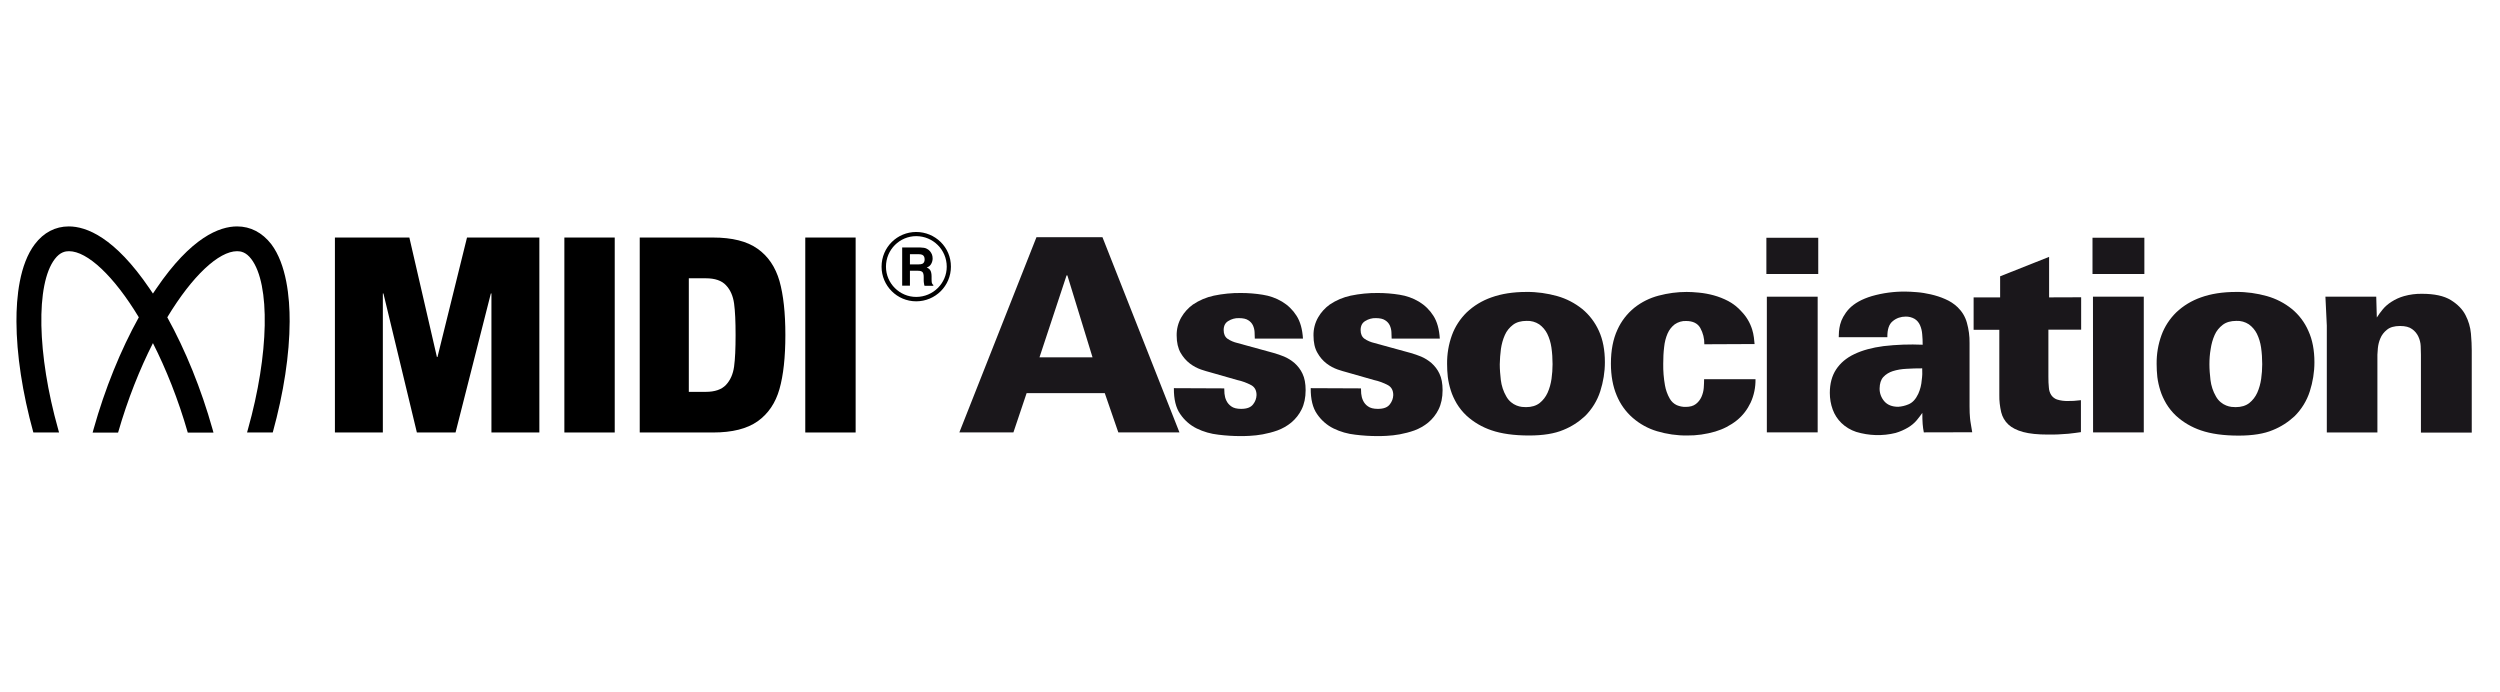
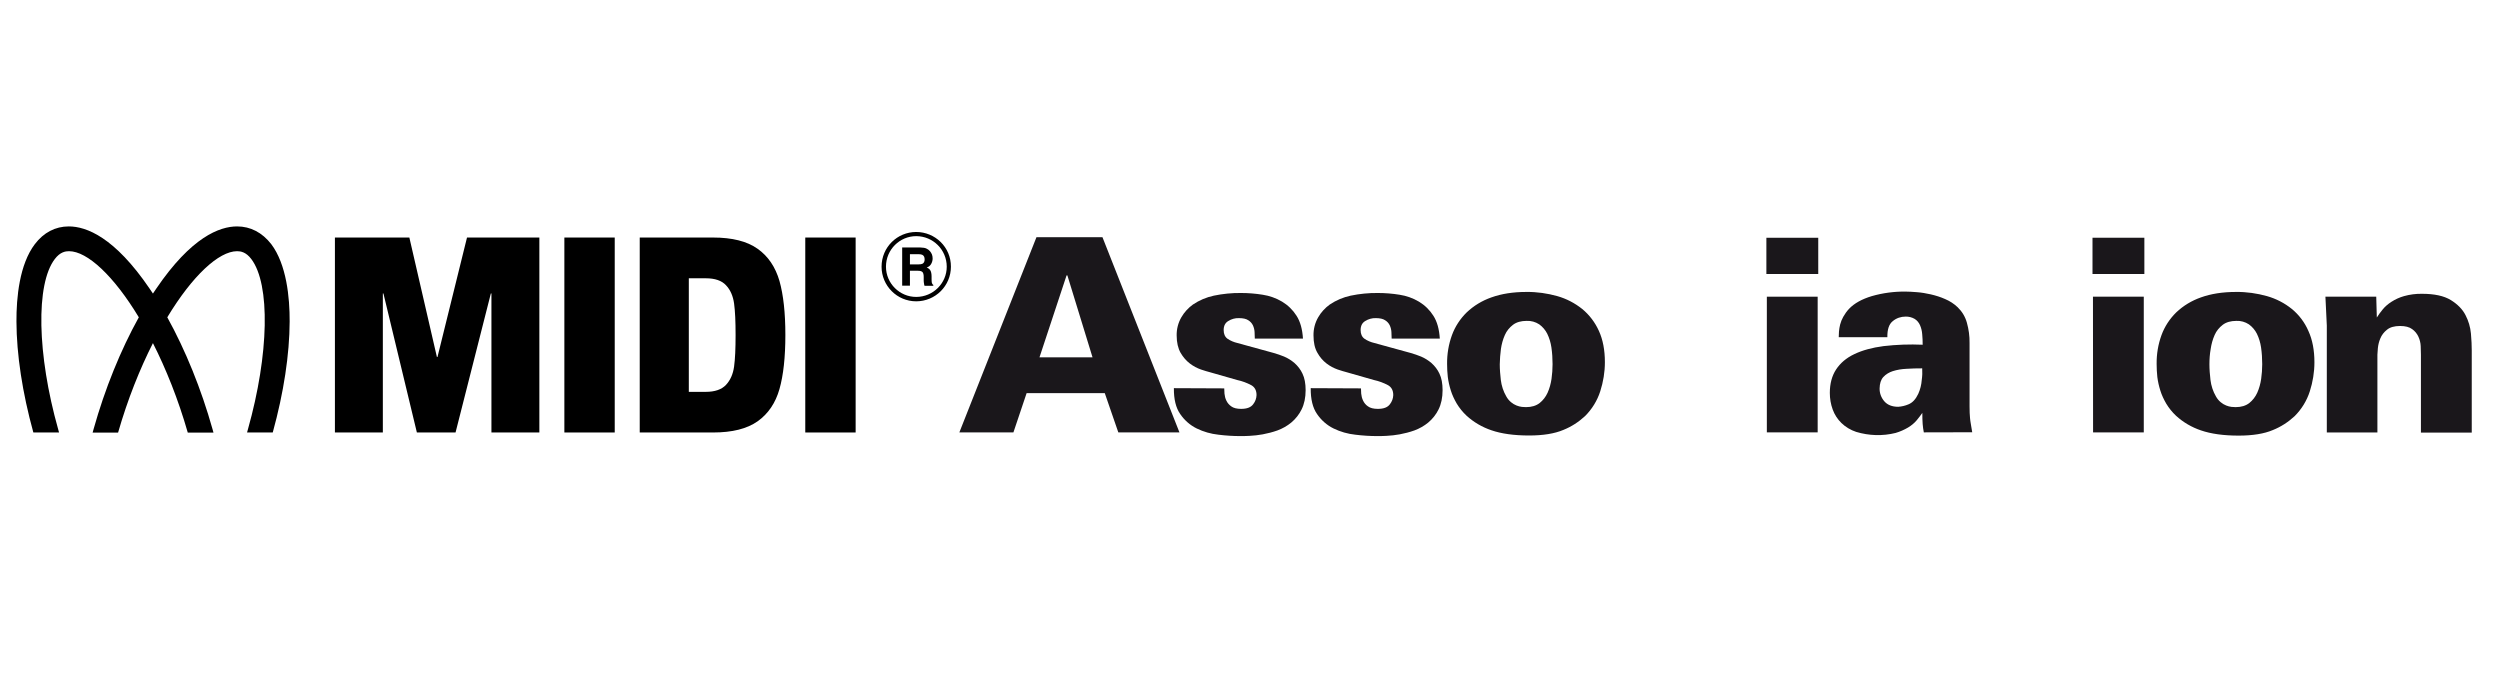
<svg xmlns="http://www.w3.org/2000/svg" version="1.1" id="Ebene_1" x="0px" y="0px" viewBox="0 0 2159.5 595.3" style="enable-background:new 0 0 2159.5 595.3;" xml:space="preserve" width="300" height="83">
  <style type="text/css">
	.st0{fill:#1A171B;}
</style>
  <path class="st0" d="M895.3,203.8h57l66.5,168.6h-52.8l-11.7-33.9h-67.5l-11.4,33.9h-46.7L895.3,203.8z M943.7,307.5L922,236.8h-0.7  l-23.4,70.8H943.7z" />
  <path class="st0" d="M1057.5,334.4c0,1.1,0.1,2.6,0.2,4.5c0.2,2.1,0.7,4.1,1.6,6c0.9,2,2.4,3.7,4.2,5c2,1.5,4.9,2.2,8.6,2.2  c5,0,8.4-1.3,10.4-4c1.8-2.3,2.8-5,2.9-7.9c0-4-1.5-6.9-4.6-8.6c-3.8-2-7.8-3.5-12-4.4l-23.8-6.8c-1.9-0.5-4.4-1.2-7.6-2.3  c-3.4-1.2-6.6-2.9-9.5-5.1c-3.3-2.5-6-5.7-8.1-9.3c-2.2-3.9-3.4-8.9-3.4-15c-0.1-5.5,1.3-11,4.1-15.8c2.5-4.3,5.9-8,9.9-10.9  c5.5-3.7,11.6-6.3,18.1-7.7c7.7-1.6,15.6-2.4,23.5-2.3c6.3,0,12.5,0.5,18.7,1.5c5.9,0.9,11.6,2.9,16.8,6c5,3,9.3,7.2,12.4,12.1  c3.3,5.1,5.1,11.7,5.6,19.8h-41.6c0-1.7-0.1-3.6-0.2-5.7c-0.1-2-0.6-3.9-1.4-5.7c-0.9-1.9-2.3-3.4-4.1-4.5c-1.8-1.2-4.5-1.8-8.1-1.8  c-3.2-0.1-6.4,0.8-9.1,2.5c-2.7,1.6-4,4.2-4,7.8c0,3.4,1.1,5.9,3.3,7.5c2.6,1.8,5.6,3,8.6,3.7l31.3,8.6c3.1,0.9,6.1,1.9,9,3.1  c3.3,1.4,6.3,3.3,9,5.6c2.9,2.6,5.3,5.7,6.9,9.2c1.8,3.7,2.7,8.5,2.7,14.2c0,6.5-1.2,12.1-3.5,16.7c-2.1,4.3-5.2,8.2-8.9,11.3  c-3.5,2.9-7.6,5.2-11.9,6.8c-4.2,1.5-8.5,2.6-12.8,3.4c-3.8,0.7-7.6,1.1-11.4,1.3c-3.4,0.2-6,0.2-7.7,0.2c-6.4,0-12.8-0.4-19.1-1.2  c-6.5-0.7-12.9-2.5-18.8-5.4c-5.7-2.8-10.6-7.1-14.2-12.4c-3.8-5.4-5.6-12.9-5.5-22.4L1057.5,334.4z" />
  <path class="st0" d="M1175.6,334.4c0,1.1,0.1,2.6,0.2,4.5c0.2,2.1,0.7,4.1,1.6,6c0.9,2,2.4,3.8,4.2,5c2,1.5,4.9,2.2,8.6,2.2  c5,0,8.4-1.3,10.4-4c1.8-2.3,2.8-5,2.9-7.9c0-4-1.5-6.9-4.6-8.6c-3.8-2-7.8-3.5-12-4.4l-23.8-6.8c-1.9-0.5-4.4-1.2-7.6-2.3  c-3.4-1.2-6.6-2.9-9.5-5.1c-3.3-2.5-6-5.7-8-9.3c-2.3-3.9-3.4-8.9-3.4-15c-0.1-5.5,1.3-11,4.1-15.8c2.5-4.3,5.9-8,9.9-10.9  c5.5-3.7,11.6-6.3,18.1-7.7c7.7-1.6,15.6-2.4,23.5-2.3c6.3,0,12.5,0.5,18.7,1.5c5.9,0.9,11.6,2.9,16.8,6c5,3,9.3,7.2,12.4,12.1  c3.3,5.1,5.1,11.7,5.6,19.8h-41.6c0-1.7-0.1-3.6-0.2-5.7c-0.1-2-0.6-3.9-1.4-5.7c-0.9-1.9-2.3-3.4-4.1-4.5c-1.8-1.2-4.5-1.8-8-1.8  c-3.2-0.1-6.4,0.8-9.1,2.5c-2.7,1.6-4,4.2-4,7.8c0,3.4,1.1,5.9,3.3,7.5c2.6,1.8,5.6,3,8.6,3.7l31.3,8.6c3.1,0.9,6.1,1.9,9,3.1  c3.3,1.4,6.3,3.3,9,5.6c2.9,2.6,5.3,5.7,6.9,9.2c1.8,3.7,2.7,8.5,2.7,14.2c0,6.5-1.2,12.1-3.5,16.7c-2.1,4.3-5.2,8.2-8.9,11.3  c-3.5,2.9-7.6,5.2-11.9,6.8c-4.2,1.5-8.5,2.6-12.8,3.4c-3.8,0.7-7.6,1.1-11.4,1.3c-3.4,0.2-6,0.2-7.7,0.2c-6.4,0-12.8-0.4-19.2-1.2  c-6.5-0.7-12.9-2.5-18.8-5.4c-5.7-2.8-10.6-7.1-14.2-12.4c-3.8-5.4-5.6-12.9-5.5-22.4L1175.6,334.4z" />
  <path class="st0" d="M1250,313.3c-0.1-8.5,1.3-16.9,4.2-24.9c2.7-7.4,7.1-14.1,12.7-19.6c6.1-5.8,13.4-10.2,21.4-13  c8.6-3.1,18.7-4.7,30.3-4.7c9-0.1,18,1.2,26.6,3.6c7.8,2.2,15.1,6,21.5,11.1c6.2,5.1,11.1,11.6,14.4,18.9c3.5,7.6,5.2,16.7,5.2,27.1  c0,8.5-1.4,17-4,25.1c-2.6,8.1-7.1,15.4-13.1,21.4c-5.5,5.1-11.8,9.2-18.8,12c-7.6,3.2-17.4,4.8-29.5,4.8c-13.1,0-23.9-1.5-32.6-4.5  c-8-2.7-15.4-7-21.6-12.7c-3.3-3.1-6.1-6.6-8.4-10.4c-2.1-3.6-3.9-7.4-5.1-11.3c-1.2-3.8-2.1-7.7-2.6-11.7  C1250.2,320.8,1250,317.1,1250,313.3z M1295.5,313.6c0,4.5,0.4,9,0.9,13.5c0.6,5,2.2,9.9,4.7,14.2c1.1,2,2.5,3.7,4.2,5.1  c1.4,1.2,3,2.1,4.7,2.8c1.5,0.6,3,1,4.6,1.2c1.2,0.1,2.4,0.2,3.6,0.2c4.8,0,8.7-1.2,11.7-3.5c3-2.4,5.3-5.4,6.9-8.9  c1.7-3.8,2.8-7.9,3.4-12c0.6-4.2,0.9-8.5,0.9-12.7c0-4.8-0.3-9.7-1-14.5c-0.6-4.1-1.8-8.1-3.6-11.8c-1.6-3.2-4-6-6.9-8.1  c-3.2-2.1-7-3.2-10.9-3c-4.8,0-8.8,1.1-11.8,3.4c-3,2.3-5.5,5.3-7,8.8c-1.7,3.8-2.8,7.9-3.4,12  C1295.9,304.8,1295.6,309.2,1295.5,313.6L1295.5,313.6z" />
-   <path class="st0" d="M1472.2,296.3c0.1-4.9-1.1-9.8-3.5-14.1c-2.3-4-6.4-6-12.2-6c-3.5-0.2-7,0.9-9.9,2.9c-2.7,2.1-4.7,4.7-6.1,7.8  c-1.6,3.7-2.6,7.7-3,11.7c-0.6,4.8-0.8,9.6-0.8,14.5c-0.1,6.3,0.4,12.5,1.5,18.7c0.7,4,2.1,7.9,4.1,11.4c1.4,2.5,3.5,4.5,6.1,5.7  c2.4,1,5.1,1.6,7.7,1.5c3.7,0,6.6-0.8,8.8-2.5c2.1-1.6,3.7-3.7,4.8-6.1c1.1-2.5,1.8-5.1,2-7.8c0.2-2.8,0.3-5.3,0.3-7.5h44.4  c0.1,7-1.3,13.9-4.2,20.2c-2.8,5.9-6.8,11.2-11.9,15.3c-5.5,4.4-11.9,7.7-18.7,9.7c-7.9,2.3-16.1,3.5-24.3,3.4  c-8.8,0.1-17.6-1.2-26-3.7c-7.7-2.3-14.8-6.2-20.9-11.5c-6.1-5.3-10.8-11.9-13.9-19.4c-3.3-7.8-5-17-5-27.5  c0-11.5,1.9-21.2,5.6-29.2c3.3-7.4,8.4-14,14.7-19.1c6.2-4.9,13.3-8.4,20.9-10.4c7.9-2.1,16-3.2,24.2-3.2c3.1,0,6.7,0.2,10.7,0.6  c4.3,0.4,8.5,1.2,12.6,2.3c4.4,1.2,8.7,2.9,12.7,5c4.3,2.3,8.1,5.3,11.3,8.9c4.3,4.4,7.5,9.8,9.3,15.6c0.7,2.2,1.2,4.6,1.5,6.9  c0.2,2.1,0.4,4,0.6,5.7L1472.2,296.3z" />
  <path class="st0" d="M1525.8,204.3h44.8v31.3h-44.8V204.3z M1526.2,255.2h43.9v117.2h-43.9V255.2z" />
  <path class="st0" d="M1661.8,372.4c-0.5-2.4-0.8-4.8-1-7.2c-0.2-2.6-0.3-5.8-0.3-9.6c-1.4,2-3,4.1-4.9,6.4c-2.1,2.5-4.6,4.5-7.4,6.2  c-3.4,2-7,3.6-10.8,4.7c-11.2,2.8-23,2.4-34-0.9c-4.8-1.6-9.2-4.2-12.8-7.7c-3.3-3.2-5.9-7.2-7.5-11.6c-1.7-4.6-2.5-9.5-2.5-14.4  c0-7.9,1.8-14.7,5.4-20.2s8.8-10,15.8-13.3c6.9-3.3,15.3-5.6,25.2-6.9c11.2-1.3,22.5-1.7,33.8-1.2c0-3.1-0.1-6.1-0.4-9.1  c-0.2-2.7-0.8-5.3-1.9-7.8c-1-2.2-2.5-4.1-4.6-5.4c-2.4-1.4-5.2-2.1-7.9-2c-4,0-7.9,1.3-11,3.9c-3.3,2.6-4.8,7.2-4.7,13.9h-42  c0-1.4,0.1-3,0.2-4.9c0.2-2,0.5-4,1-6c0.6-2.3,1.5-4.6,2.7-6.7c1.4-2.5,3.1-4.9,5.1-7c4.5-4.7,11-8.3,19.6-10.9  c9.4-2.7,19.2-4,29-3.9c2.7,0,5.9,0.2,9.8,0.5c4.1,0.3,8.1,1,12.1,1.9c4.3,1,8.5,2.3,12.5,4.1c4,1.7,7.7,4.1,10.8,7.1  c3.8,3.7,6.5,8.2,7.9,13.3c1.6,5.7,2.4,11.6,2.3,17.5V350c0,2.2,0,4,0.1,5.5s0.2,3,0.3,4.5s0.4,3.3,0.7,5.1s0.7,4.3,1.2,7.2  L1661.8,372.4z M1660.4,317.1c-4.7,0-9.2,0.1-13.7,0.4c-4,0.2-7.9,0.8-11.7,2c-3.1,1-6,2.7-8.2,5.1c-2.1,2.3-3.1,5.6-3.2,9.8  c-0.1,4.1,1.4,8.1,4.1,11.2c2.7,3.1,6.7,4.7,12,4.7c3-0.2,6-0.9,8.8-2.1c3.5-1.4,6.3-4.4,8.5-9.1c1.7-3.8,2.7-7.8,3-11.9  C1660.5,323.8,1660.6,320.4,1660.4,317.1L1660.4,317.1z" />
-   <path class="st0" d="M1797.7,255.7v28h-28.3v40.6c0,3.6,0.1,6.7,0.4,9.3c0.1,2.3,0.8,4.6,2,6.5c1.2,1.8,3,3.2,5,3.9  c3.1,1,6.4,1.4,9.7,1.3c1.7,0,3.3,0,4.8-0.1s3.5-0.3,6.2-0.6v27.6c-3,0.5-6.6,0.9-10.9,1.4c-5.9,0.5-11.7,0.8-17.6,0.7  c-8.7,0-15.8-0.7-21.4-2.2c-5.5-1.5-9.8-3.7-12.8-6.5c-3.1-2.9-5.2-6.6-6.2-10.7c-1.1-4.8-1.7-9.8-1.6-14.8v-56.3h-22.2v-28h22.9  v-18.2l42.3-16.8v35L1797.7,255.7z" />
  <path class="st0" d="M1807.5,204.3h44.8v31.3h-44.8V204.3z M1807.9,255.2h43.9v117.2H1808L1807.9,255.2z" />
  <path class="st0" d="M1862.9,313.3c-0.1-8.5,1.3-16.9,4.2-24.9c2.7-7.4,7.1-14.1,12.7-19.6c6.1-5.8,13.4-10.2,21.4-13  c8.6-3.1,18.7-4.7,30.4-4.7c9-0.1,18,1.2,26.6,3.6c7.8,2.2,15.2,6,21.5,11.1c6.2,5.1,11.1,11.6,14.3,19c3.5,7.6,5.2,16.7,5.2,27.1  c0,8.5-1.4,17-4,25.1c-2.6,8.1-7.1,15.4-13.1,21.4c-5.5,5.1-11.8,9.2-18.8,12c-7.5,3.2-17.4,4.8-29.5,4.8c-13.1,0-23.9-1.5-32.6-4.5  c-8-2.7-15.4-7-21.6-12.7c-3.3-3.1-6.1-6.6-8.4-10.4c-2.1-3.6-3.9-7.4-5.1-11.3c-1.2-3.8-2.1-7.7-2.6-11.7  C1863.1,320.8,1862.9,317.1,1862.9,313.3z M1908.5,313.6c0,4.5,0.4,9,0.9,13.5c0.6,5,2.2,9.9,4.7,14.2c1.1,2,2.5,3.7,4.2,5.1  c1.4,1.2,3,2.1,4.7,2.8c1.5,0.6,3,1,4.6,1.2c1.2,0.1,2.4,0.2,3.6,0.2c4.8,0,8.7-1.2,11.7-3.5c3-2.4,5.3-5.4,6.9-8.9  c1.7-3.8,2.8-7.9,3.4-12c0.6-4.2,0.9-8.5,0.9-12.7c0-4.8-0.3-9.7-1-14.5c-0.6-4.1-1.8-8.1-3.6-11.8c-1.6-3.2-4-6-6.9-8.1  c-3.2-2.1-7-3.2-10.8-3c-4.8,0-8.8,1.1-11.8,3.4c-3,2.3-5.5,5.3-7,8.8c-1.7,3.8-2.8,7.9-3.4,12  C1908.8,304.8,1908.5,309.2,1908.5,313.6L1908.5,313.6z" />
  <path class="st0" d="M2009.9,280.2l-1.2-25h43.9l0.5,18c1.5-2.4,3.2-4.7,5-6.9c2.1-2.6,4.7-4.8,7.5-6.6c3.4-2.2,7.1-3.9,11-5  c5-1.4,10.3-2.1,15.5-2c10.8,0,19,1.8,24.9,5.4c5.8,3.6,10.1,7.9,12.7,13c2.6,5,4.2,10.4,4.7,16c0.5,5.6,0.7,10.4,0.7,14.5v71h-43.9  v-67.3c0-2-0.1-4.5-0.2-7.4c-0.1-2.8-0.8-5.6-2-8.2c-1.2-2.6-3.1-4.9-5.4-6.5c-2.4-1.8-5.9-2.7-10.4-2.7c-5,0-8.8,1.1-11.4,3.3  c-2.5,2-4.5,4.5-5.7,7.5c-1.1,2.6-1.8,5.4-2.1,8.3c-0.2,2.7-0.4,4.6-0.4,5.7v67.2h-43.7V280.2z" />
  <g>
    <g>
      <g>
        <polygon points="377.9,307.3 377.4,307.3 353.6,204.1 289.3,204.1 289.3,372.5 330.7,372.5 330.7,252.4 331.2,252.4 360.1,372.5      393.5,372.5 424,252.4 424.5,252.4 424.5,372.5 465.9,372.5 465.9,204.1 403.4,204.1    " />
        <rect x="487.5" y="204.1" width="43.5" height="168.4" />
        <path d="M654.4,213.8c-9.1-6.5-22-9.7-38.5-9.7h-63.3v168.4H616c16.5,0,29.3-3.2,38.5-9.7c9.1-6.5,15.4-15.8,18.8-27.8     c3.4-12,5.1-27.6,5.1-46.7c0-19.1-1.7-34.6-5.1-46.7C669.8,229.6,663.6,220.3,654.4,213.8z M634.1,315.6     c-0.9,6.5-3.2,11.7-7,15.8c-3.8,4-9.6,6-17.4,6H595v-98.1h14.7c7.9,0,13.7,2,17.4,6c3.8,4,6.1,9.3,7,15.8     c0.9,6.5,1.3,15.6,1.3,27.3C635.4,300,635,309.1,634.1,315.6z" />
        <rect x="695.6" y="204.1" width="43.5" height="168.4" />
        <path d="M204.8,194.5c-15.2,0-39.6,9.3-69.8,53.7c-1,1.4-1.9,2.8-2.9,4.3c-0.9-1.4-1.9-2.9-2.9-4.3     c-30.2-44.4-54.6-53.7-69.8-53.7c-11.6,0-21.7,5.3-29.3,15.3c-13.3,17.5-16,46.1-15.9,66.9c0.1,28.3,5.1,61.4,14.6,95.8h22.2     c-0.3-1-0.6-1.9-0.8-2.9c-18.2-64.7-19.4-125.2-2.9-146.9c4.6-6.1,9.2-6.8,12.3-6.8c15.8,0,38.7,21.3,60.3,57.1     c-15.7,28.3-29.3,61.7-39.1,96.7c-0.3,1-0.5,1.9-0.8,2.9H102c8.3-28.9,18.8-55,30.1-77.3c11.3,22.3,21.8,48.4,30.1,77.3h22.2     c-0.3-1-0.5-1.9-0.8-2.9c-9.8-34.9-23.4-68.3-39.1-96.7c21.6-35.8,44.5-57.1,60.3-57.1c3.1,0,7.7,0.7,12.3,6.8     c16.5,21.8,15.3,82.2-2.9,146.9c-0.3,1-0.6,1.9-0.8,2.9h22.2c9.5-34.4,14.5-67.5,14.6-95.8c0.1-20.8-2.7-49.4-15.9-66.9     C226.5,199.8,216.4,194.5,204.8,194.5z" />
      </g>
    </g>
    <g>
      <path d="M791.4,199.3c-16.3,0-29.9,13.1-29.9,30c0,16.4,13.3,29.9,29.9,29.9c16.6,0,30-13.4,30-29.9    C821.5,212.4,807.7,199.3,791.4,199.3z M791.4,255.4c-14.3,0-26.1-11.7-26.1-26.1c0-14.9,12-26.4,26.1-26.4    c14.5,0,26.4,11.7,26.4,26.4C817.8,243.5,806.1,255.4,791.4,255.4z" />
      <g>
        <path d="M800.2,213.6c1.2,0.5,2.2,1.3,3.1,2.3c0.7,0.8,1.3,1.8,1.7,2.8c0.4,1,0.6,2.2,0.6,3.5c0,1.6-0.4,3.1-1.2,4.6     c-0.8,1.5-2.1,2.6-3.9,3.2c1.5,0.6,2.6,1.5,3.2,2.6c0.6,1.1,1,2.8,1,5.2v2.2c0,1.5,0.1,2.5,0.2,3.1c0.2,0.9,0.6,1.5,1.3,1.9v0.8     h-7.6c-0.2-0.7-0.4-1.3-0.4-1.8c-0.2-0.9-0.3-1.9-0.3-2.8l0-3.1c0-2.1-0.4-3.5-1.1-4.2c-0.7-0.7-2-1.1-3.9-1.1H786v12.9h-6.7v-33     H795C797.3,212.8,799,213,800.2,213.6z M786,218.4v8.9h7.4c1.5,0,2.6-0.2,3.3-0.5c1.3-0.6,2-1.9,2-3.7c0-2-0.6-3.3-1.9-4     c-0.7-0.4-1.8-0.6-3.2-0.6H786z" />
      </g>
    </g>
  </g>
</svg>